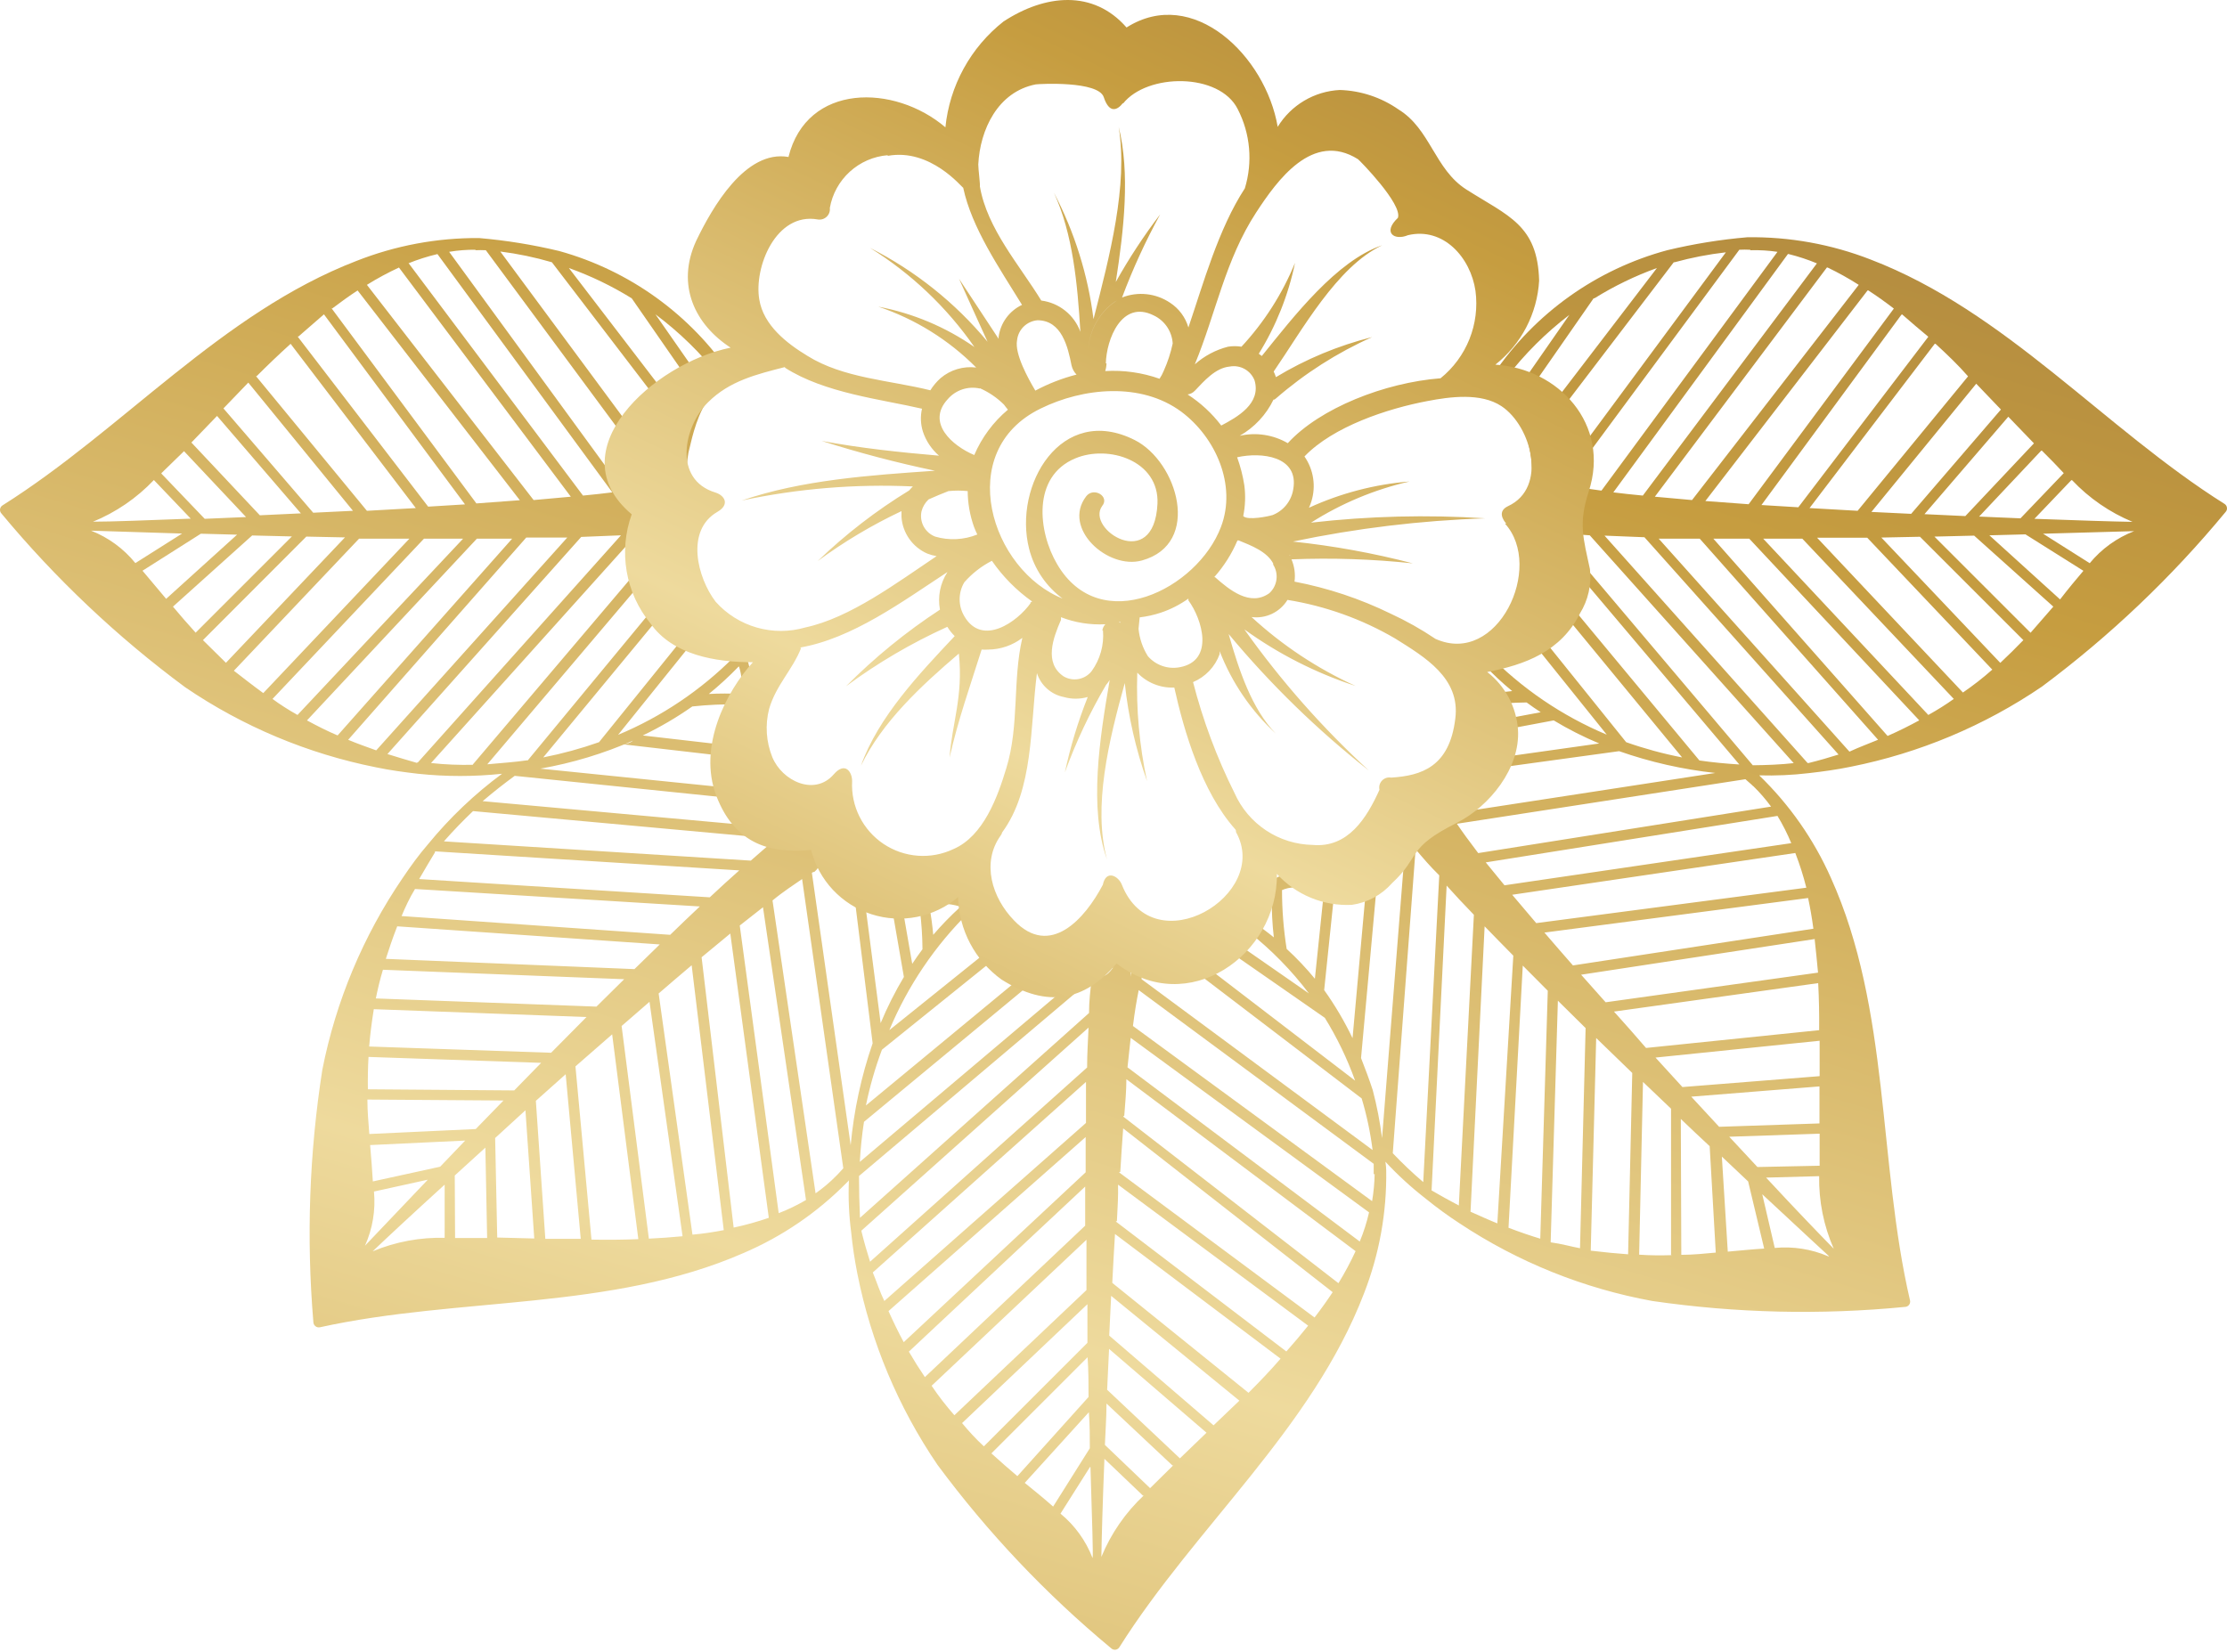
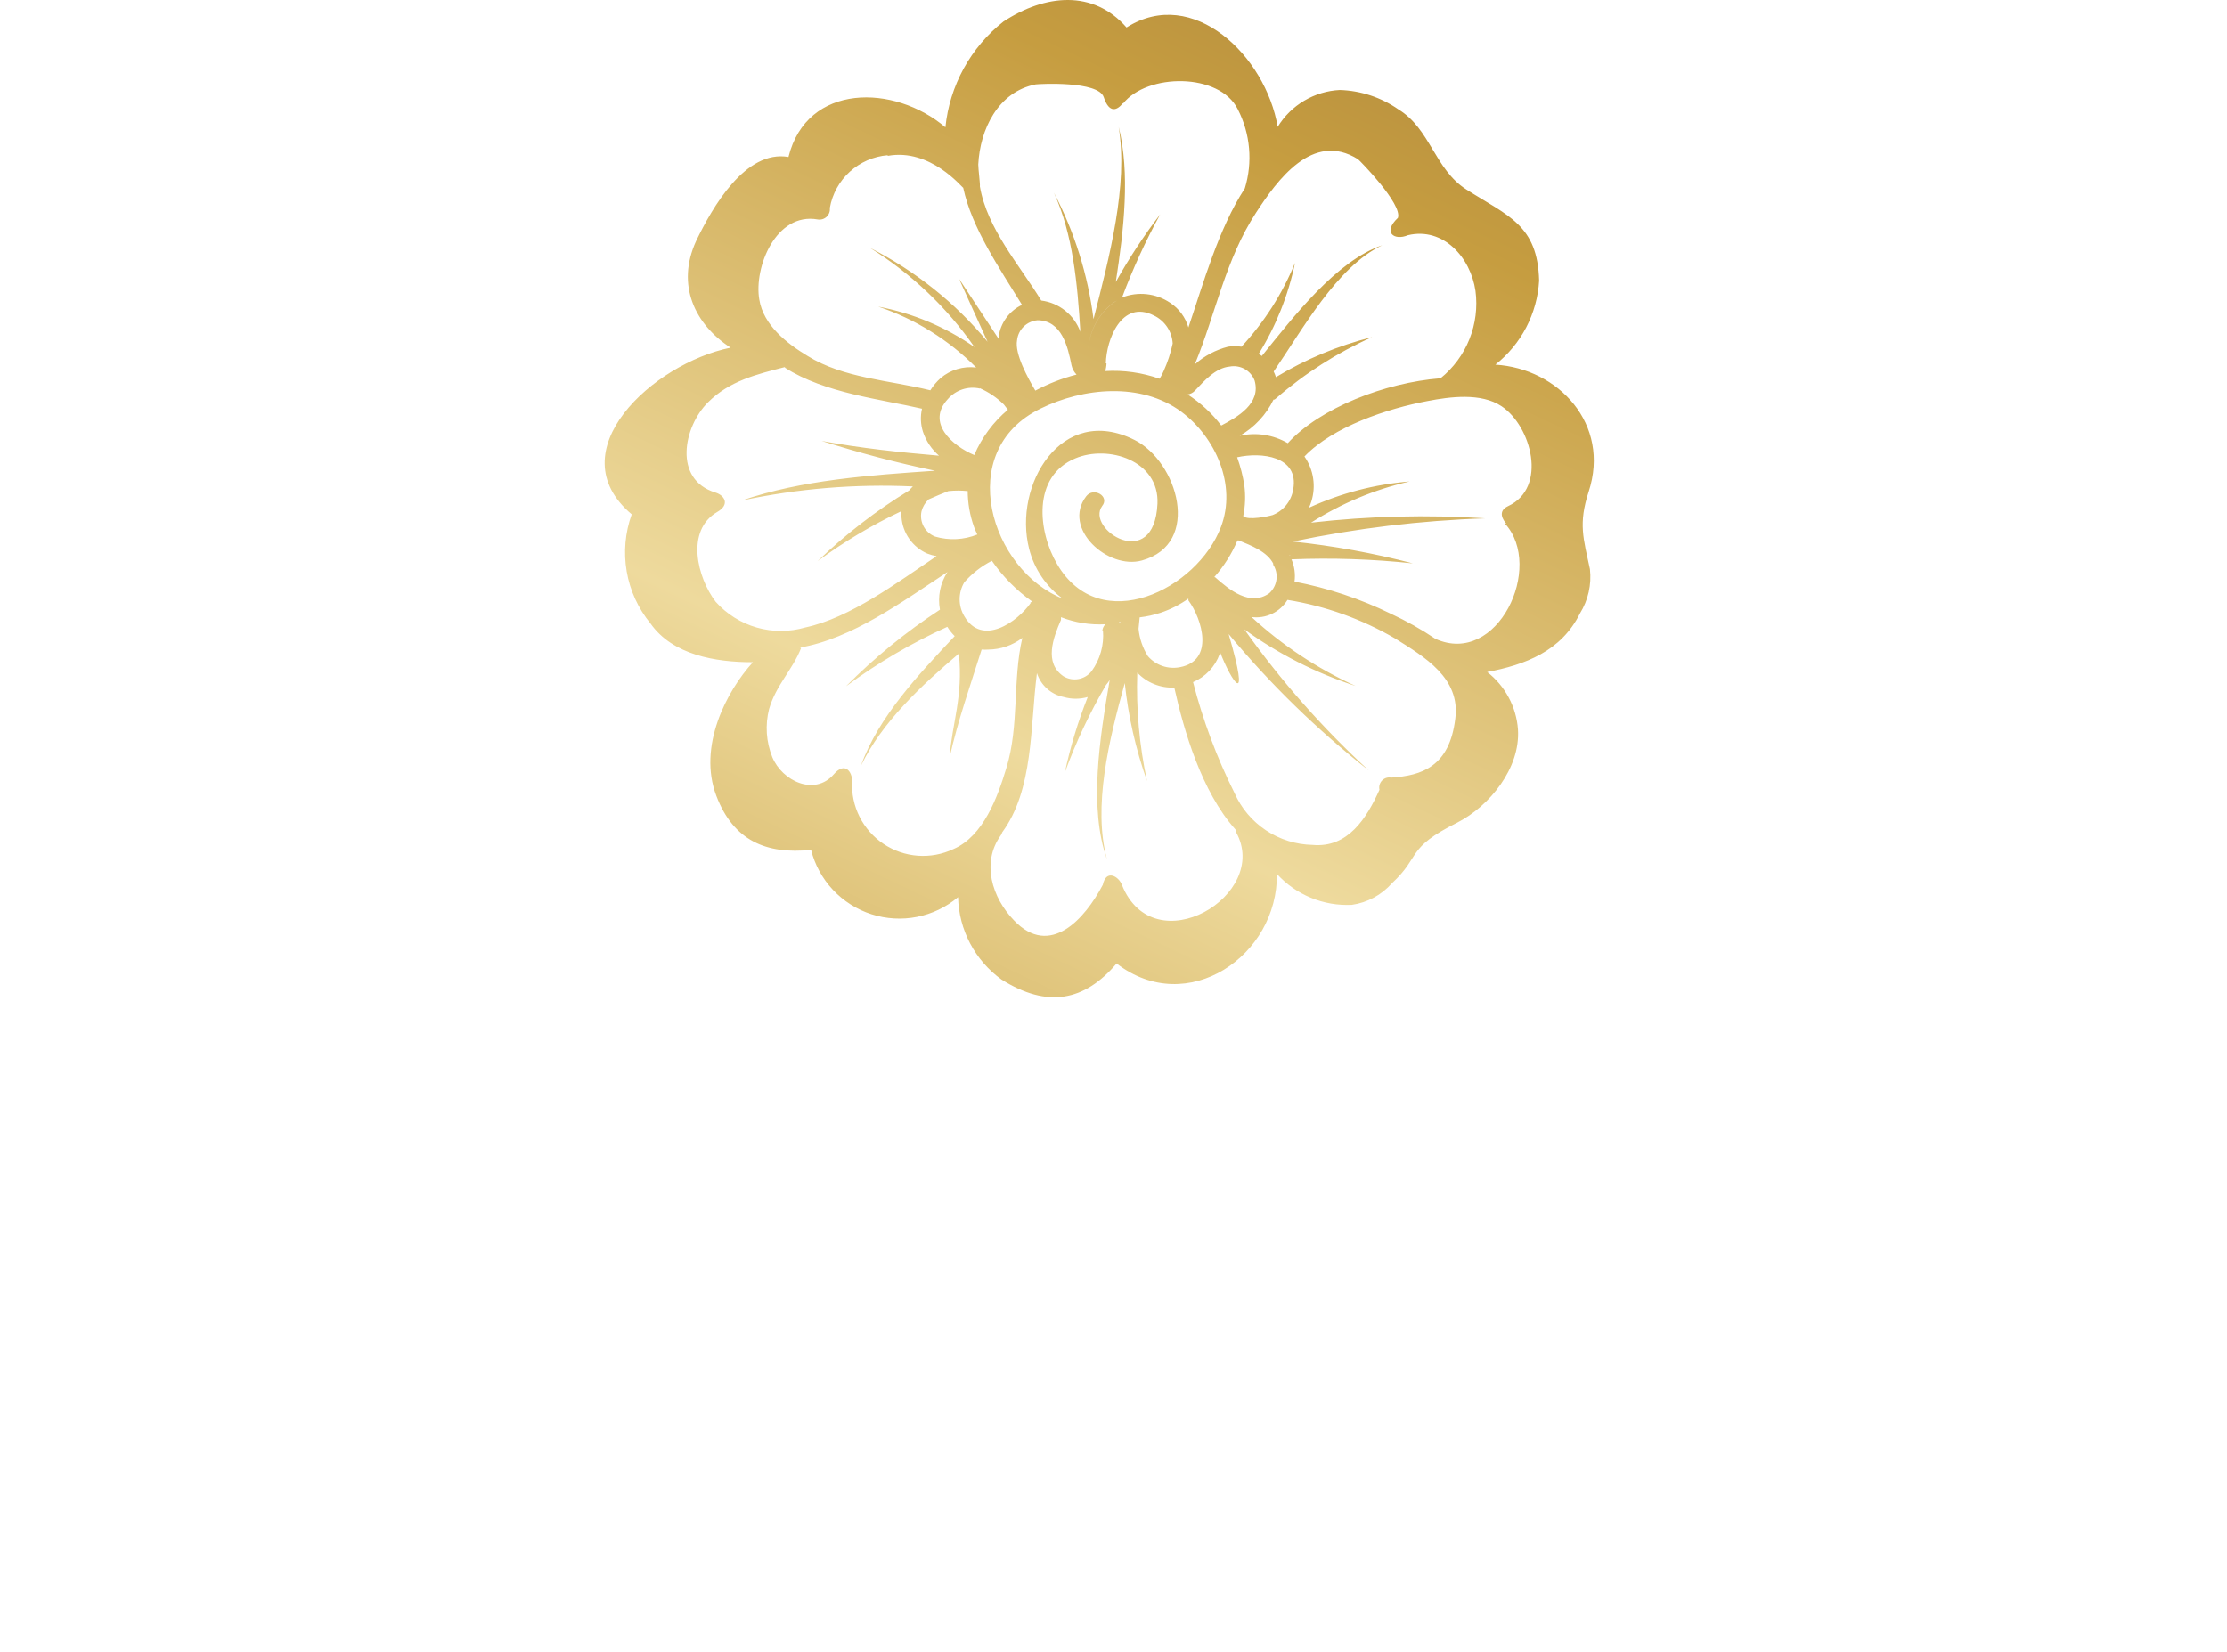
<svg xmlns="http://www.w3.org/2000/svg" width="279" height="207" viewBox="0 0 279 207" fill="none">
-   <path d="M255.818 86.039C248.592 90.956 240.452 94.371 231.881 96.08C230.134 96.441 228.387 96.682 226.619 96.883C224.554 97.128 222.473 97.222 220.394 97.164C224.184 100.824 227.231 105.181 229.371 109.996C236.821 126.503 235.254 145.601 239.291 162.971C239.312 163.067 239.311 163.167 239.288 163.263C239.266 163.359 239.222 163.449 239.161 163.526C239.099 163.602 239.021 163.665 238.933 163.708C238.844 163.751 238.747 163.773 238.648 163.774C228.107 164.803 217.481 164.553 207 163.031C198.394 161.461 190.196 158.161 182.902 153.332C181.416 152.368 179.99 151.324 178.605 150.199C176.802 148.8 175.116 147.255 173.564 145.58C173.623 145.932 173.657 146.288 173.665 146.645C173.748 151.931 172.8 157.184 170.873 162.107C164.387 179.016 149.748 191.326 140.229 206.427C140.177 206.511 140.106 206.582 140.022 206.634C139.939 206.687 139.844 206.72 139.746 206.732C139.648 206.744 139.548 206.733 139.455 206.701C139.361 206.669 139.276 206.617 139.205 206.548C131.06 199.79 123.758 192.077 117.457 183.574C112.536 176.351 109.121 168.21 107.416 159.637C107.068 157.884 106.807 156.137 106.633 154.396C106.352 152.246 106.258 150.076 106.352 147.91C106.281 148.005 106.2 148.093 106.111 148.171C102.405 151.94 97.998 154.948 93.138 157.027C76.551 164.276 57.494 162.489 40.083 166.325C39.986 166.345 39.885 166.344 39.788 166.322C39.691 166.299 39.601 166.256 39.522 166.195C39.444 166.134 39.38 166.056 39.334 165.967C39.289 165.879 39.264 165.781 39.26 165.682C38.369 155.126 38.746 144.5 40.385 134.034C42.082 125.446 45.497 117.291 50.425 110.056C51.429 108.57 52.433 107.165 53.618 105.799C56.332 102.48 59.449 99.512 62.896 96.963C59.398 97.334 55.871 97.334 52.373 96.963C50.626 96.763 48.859 96.522 47.132 96.16C38.559 94.455 30.418 91.04 23.195 86.119C14.678 79.814 6.951 72.505 0.182 64.351C0.113 64.279 0.062 64.193 0.032 64.098C0.001 64.004 -0.007 63.904 0.006 63.805C0.02 63.707 0.055 63.613 0.11 63.53C0.164 63.447 0.237 63.378 0.322 63.327C15.403 53.828 27.733 39.229 44.642 32.703C49.538 30.768 54.76 29.793 60.024 29.831C63.407 30.122 66.763 30.666 70.065 31.458C78.862 33.901 86.496 39.406 91.592 46.981C91.635 47.065 91.656 47.158 91.656 47.252C91.656 47.346 91.635 47.439 91.592 47.523C91.62 47.601 91.63 47.684 91.622 47.766C91.614 47.848 91.588 47.927 91.545 47.998C91.503 48.069 91.446 48.13 91.378 48.176C91.309 48.222 91.232 48.253 91.15 48.266C88.921 48.748 87.676 51.519 86.933 54.029C86.632 55.033 86.431 56.038 86.25 56.72C85.929 58.534 85.929 60.389 86.25 62.202C86.296 62.289 86.32 62.386 86.32 62.484C86.32 62.582 86.296 62.678 86.25 62.765C86.371 63.548 86.491 64.331 86.592 65.114L86.732 65.215L86.612 65.355C86.612 65.576 86.612 65.777 86.612 65.998C86.703 67.962 86.52 69.928 86.07 71.841C85.407 75.496 87.596 76.802 90.347 78.669C91.406 79.352 92.303 80.256 92.978 81.32C93.094 81.326 93.207 81.362 93.305 81.425C93.403 81.489 93.482 81.577 93.535 81.681C93.588 81.785 93.613 81.901 93.607 82.017C93.6 82.134 93.564 82.246 93.5 82.344C93.872 83.3 94.083 84.311 94.122 85.336C94.047 87.359 93.633 89.355 92.897 91.24C92.256 92.802 92.132 94.528 92.544 96.166C92.956 97.803 93.882 99.265 95.187 100.337C96.552 101.602 98.099 102.646 99.504 103.891H100.107V104.353C101.663 106.083 103.333 107.707 105.107 109.213C107.271 110.911 109.825 112.043 112.537 112.506C114.846 112.767 117.236 111.964 119.565 112.044C122.216 112.145 123.883 114.695 125.168 116.663C126.203 118.592 127.956 120.035 130.048 120.68C132.126 121.381 134.36 121.485 136.494 120.981L136.916 120.619C136.916 120.017 137.056 120.097 137.157 120.418L138.06 119.655L138.422 120.077C138.454 120 138.504 119.931 138.566 119.876C138.629 119.82 138.703 119.779 138.783 119.756H138.944C139.064 119.669 139.208 119.623 139.356 119.623C139.504 119.623 139.648 119.669 139.767 119.756C140.41 119.756 141.093 119.896 141.655 119.936C144.18 120.232 146.735 120.123 149.226 119.615L150.129 119.334C152.254 118.547 154.098 117.15 155.431 115.318C155.474 115.192 155.55 115.081 155.652 114.996C156.053 114.434 156.435 113.832 156.816 113.169C157.497 111.681 158.707 110.5 160.21 109.856C163.644 108.932 166.235 112.326 169.669 110.217C171.868 108.603 173.805 106.659 175.412 104.454C175.617 104.218 175.839 103.997 176.075 103.791V103.389H176.476C177.018 102.948 177.601 102.486 178.123 102.004C178.152 101.915 178.202 101.834 178.269 101.768C178.335 101.702 178.416 101.652 178.504 101.622C178.743 101.375 178.958 101.106 179.147 100.819C179.468 98.289 182.4 97.265 183.946 95.156C186.276 91.943 184.288 87.264 184.428 83.629C184.368 82.622 184.659 81.624 185.253 80.807C185.846 79.991 186.705 79.405 187.682 79.151C193.304 77.143 194.007 71.681 193.043 66.6L192.822 66.319C192.22 66.319 192.3 66.179 192.622 66.098L191.859 65.174L192.12 64.954C191.898 64.406 191.795 63.817 191.818 63.227C192.029 61.278 192.029 59.312 191.818 57.363C191.358 53.865 189.861 50.585 187.521 47.945C187.29 47.615 187.165 47.223 187.159 46.82C192.311 39.233 200.013 33.746 208.867 31.357C212.169 30.565 215.525 30.021 218.908 29.731C224.188 29.657 229.431 30.605 234.351 32.522C251.279 39.008 263.589 53.648 278.691 63.146C278.774 63.199 278.845 63.27 278.898 63.353C278.951 63.437 278.984 63.531 278.995 63.63C279.007 63.728 278.996 63.827 278.965 63.921C278.933 64.014 278.88 64.1 278.811 64.17C272.05 72.355 264.33 79.697 255.818 86.039V86.039ZM131.936 188.796L136.534 181.486C136.534 180.06 136.534 178.534 136.414 176.968L128.381 185.824C129.707 186.888 130.871 187.852 131.936 188.796ZM127.457 184.98L136.374 175.06C136.374 173.453 136.374 171.787 136.253 170.08L124.204 182.129C125.329 183.153 126.413 184.097 127.457 184.98ZM123.26 181.245L136.233 168.272C136.233 166.686 136.233 165.079 136.233 163.433L120.529 178.333C121.373 179.357 122.276 180.341 123.26 181.245ZM119.565 177.349L136.113 161.666C136.113 159.658 136.113 157.469 136.113 155.36L116.714 173.654C117.598 174.98 118.561 176.205 119.565 177.349V177.349ZM115.871 172.57L135.952 153.593C135.952 151.946 135.952 150.32 135.952 148.693L113.862 169.377C114.518 170.501 115.188 171.566 115.871 172.57V172.57ZM113.22 168.192L136.012 146.906C136.012 145.42 136.012 143.934 136.012 142.488L111.312 164.296C111.935 165.682 112.557 166.967 113.22 168.192ZM110.79 163.031L136.052 140.721C136.052 138.954 136.052 137.247 136.052 135.58L109.344 159.457C109.866 160.722 110.228 161.887 110.79 163.031ZM107.938 154.356C108.26 155.661 108.621 156.906 109.003 158.111L136.193 133.773C136.193 132.005 136.313 130.339 136.374 128.772L107.918 154.215L107.938 154.356ZM100.97 150.34L95.588 113.691L92.677 115.98L97.556 152.027C98.737 151.57 99.878 151.019 100.97 150.38V150.34ZM96.311 152.569L91.492 116.985L87.897 119.957L91.913 153.834C93.403 153.518 94.872 153.108 96.311 152.609V152.569ZM90.668 154.115L86.652 120.961C85.307 122.105 83.921 123.27 82.515 124.495L86.752 154.717C88.138 154.597 89.403 154.396 90.668 154.155V154.115ZM85.507 154.878L81.371 125.539L77.876 128.572L81.29 155.22C82.696 155.153 84.102 155.052 85.507 154.918V154.878ZM79.965 155.24L76.692 129.616C75.165 130.941 73.619 132.307 72.093 133.632L74.101 155.34C76.089 155.38 78.097 155.36 79.965 155.28V155.24ZM68.318 155.24H72.756L70.868 134.616L67.133 137.949L68.318 155.24ZM62.293 155.079L66.932 155.199L65.828 139.134L62.032 142.608L62.293 155.079ZM59.602 141.484L63.077 137.909L46.027 137.789C46.027 139.295 46.168 140.741 46.268 142.106L59.602 141.484ZM46.369 143.492C46.509 145.119 46.63 146.625 46.71 148.05L55.144 146.203L58.277 142.93L46.369 143.492ZM57.012 155.139H61.028L60.807 143.813L56.972 147.307L57.012 155.139ZM55.707 155.139V148.452C51.69 152.107 48.497 155.079 46.69 156.806C49.568 155.604 52.669 155.029 55.787 155.119L55.707 155.139ZM53.598 147.83L46.851 149.316C47.069 151.637 46.682 153.976 45.726 156.103L53.598 147.83ZM46.088 136.504L64.422 136.644L67.796 133.19L46.168 132.447C46.088 133.773 46.068 135.218 46.088 136.524V136.504ZM46.248 131.142L69.041 131.925L73.479 127.447L46.831 126.463C46.57 128.09 46.369 129.656 46.248 131.162V131.142ZM47.072 125.118L74.724 126.142L78.198 122.708L47.975 121.523C47.594 122.768 47.313 123.993 47.072 125.178V125.118ZM48.317 120.157L79.483 121.443L82.656 118.35L49.763 116.081C49.2 117.527 48.738 118.892 48.317 120.218V120.157ZM50.325 114.796L83.961 117.145C85.226 115.92 86.471 114.715 87.676 113.591L51.992 111.402C51.289 112.567 50.767 113.691 50.285 114.856L50.325 114.796ZM54.522 106.763C53.819 107.908 53.176 109.032 52.514 110.157L88.921 112.446C90.207 111.241 91.431 110.117 92.616 109.072L54.462 106.683L54.522 106.763ZM55.666 105.438L94.062 107.847C95.227 106.843 96.311 105.839 97.295 105.116L59.261 101.642C58.016 102.827 56.791 104.092 55.626 105.418L55.666 105.438ZM66.109 95.297L84.523 73.006L84.805 73.227C84.862 72.437 84.976 71.652 85.146 70.878C85.368 69.605 85.462 68.313 85.427 67.022L61.048 95.778C62.735 95.618 64.402 95.517 66.049 95.276L66.109 95.297ZM78.519 93.188C78.812 93.123 79.087 92.992 79.322 92.806C75.602 94.44 71.698 95.62 67.695 96.321L92.154 98.811C91.465 97.589 91.138 96.196 91.21 94.795L78.178 93.288L78.519 93.188ZM85.327 65.074C85.327 64.753 85.327 64.431 85.327 64.11C84.323 64.913 84.443 65.415 84.865 65.737L85.327 65.074ZM59.221 95.819L83.921 66.701C82.656 66.821 81.23 66.922 79.704 67.022L54 95.618C55.807 95.819 57.554 95.879 59.281 95.839L59.221 95.819ZM52.233 95.538H52.353L77.796 67.082L72.816 67.283L48.538 94.493C49.742 94.875 50.987 95.236 52.293 95.618L52.233 95.538ZM47.132 94.031L71.069 67.363H65.928L43.618 92.706C44.762 93.188 45.967 93.61 47.192 94.052L47.132 94.031ZM42.292 92.164L64.161 67.504H59.743L38.457 90.276C39.682 90.939 40.967 91.602 42.352 92.184L42.292 92.164ZM37.272 89.594L58.016 67.504H53.116L34.139 87.585C35.103 88.295 36.147 88.964 37.272 89.594ZM32.995 86.842L51.289 67.504H44.983L29.3 84.051C30.444 84.935 31.669 85.899 32.995 86.862V86.842ZM28.316 83.047L43.216 67.343L38.376 67.243L25.424 80.216C26.321 81.112 27.285 82.063 28.316 83.067V83.047ZM24.52 79.272L36.569 67.223L31.589 67.102L21.669 76.019C22.552 77.083 23.496 78.167 24.52 79.292V79.272ZM20.825 75.034L29.701 67.002L25.163 66.881L17.853 71.52C18.79 72.618 19.781 73.796 20.825 75.055V75.034ZM16.97 70.556L22.813 66.861L11.407 66.5C13.583 67.355 15.499 68.759 16.97 70.576V70.556ZM11.608 65.375C14.098 65.375 18.476 65.195 23.898 64.994L19.279 60.154C17.122 62.425 14.508 64.212 11.608 65.395V65.375ZM20.223 59.351L25.645 65.014L30.826 64.793L23.054 56.539C22.09 57.463 21.146 58.407 20.223 59.291V59.351ZM23.978 55.455L32.553 64.572L37.694 64.331L27.191 52.122L23.978 55.455ZM27.994 51.178L39.24 64.251L44.22 64.01L31.107 47.945L27.994 51.178ZM32.011 47.061L45.967 64.01L52.092 63.668L36.408 43.085C34.942 44.41 33.517 45.776 32.131 47.161L32.011 47.061ZM37.232 42.101L53.638 63.488L58.257 63.206L40.585 39.39C39.501 40.354 38.416 41.258 37.352 42.201L37.232 42.101ZM41.489 38.567L59.683 63.086L65.125 62.684L44.802 36.398C43.718 37.101 42.674 37.864 41.609 38.667L41.489 38.567ZM45.967 35.695L66.852 62.664L71.511 62.243L49.983 33.526C48.601 34.166 47.26 34.89 45.967 35.695V35.695ZM51.208 33.004L73.037 62.102C74.342 61.982 75.567 61.841 76.712 61.7L54.803 31.839C53.556 32.133 52.335 32.522 51.148 33.004H51.208ZM59.602 31.297C58.486 31.284 57.37 31.371 56.269 31.558L78.097 61.48C79.905 61.239 81.431 60.998 82.596 60.736L60.867 31.357C60.426 31.335 59.984 31.335 59.542 31.357L59.602 31.297ZM69.141 32.864C67.025 32.244 64.863 31.794 62.675 31.518L84.062 60.435H84.262H84.845V60.234C84.726 58.206 84.936 56.172 85.467 54.21L69.141 32.864ZM90.146 47.242C87.828 44.281 85.126 41.641 82.114 39.39L88.339 48.326C88.859 47.843 89.475 47.474 90.146 47.242V47.242ZM87.496 49.431L79.142 37.382C76.658 35.845 74.019 34.573 71.27 33.586L85.869 52.644C86.261 51.503 86.809 50.422 87.496 49.431V49.431ZM85.106 75.898C84.968 75.493 84.867 75.076 84.805 74.653L68.057 94.915C70.429 94.449 72.765 93.811 75.045 93.007L87.094 78.087C86.223 77.569 85.529 76.799 85.106 75.878V75.898ZM89.122 79.493C88.66 79.171 88.138 78.87 87.616 78.529L88.058 78.89L77.435 92.084C82.877 89.811 87.818 86.488 91.974 82.304C91.238 81.201 90.281 80.264 89.162 79.553L89.122 79.493ZM92.556 83.509C91.374 84.734 90.12 85.887 88.801 86.963C90.139 86.892 91.479 86.892 92.817 86.963C93.024 85.831 92.948 84.665 92.596 83.569L92.556 83.509ZM92.556 88.268C90.611 88.233 88.666 88.321 86.732 88.529C84.767 89.909 82.692 91.125 80.527 92.164L91.331 93.409C91.636 91.692 92.046 89.996 92.556 88.328V88.268ZM93.741 100.699L93.219 100.176L64.482 97.224C63.137 98.208 61.831 99.233 60.466 100.397L97.436 103.751C96.271 102.787 94.906 101.843 93.741 100.759V100.699ZM99.645 105.759C99.474 105.568 99.293 105.387 99.103 105.217H98.5C98.5 105.719 98.661 106.141 99.846 106.06L99.645 105.759ZM96.773 112.787L102.175 149.537C103.099 148.897 103.959 148.17 104.745 147.368C104.745 147.368 105.087 147.046 105.649 146.404L100.488 110.157C99.484 110.86 98.179 111.683 96.773 112.848V112.787ZM105.288 110.94C104.271 110.309 103.323 109.576 102.456 108.751C102.417 108.84 102.363 108.922 102.295 108.992L102.014 109.273H101.894L101.713 109.374L106.573 143.512C106.974 139.16 107.898 134.872 109.324 130.74L106.995 111.984H107.115L105.288 110.94ZM115.328 113.571C114.145 113.802 112.938 113.89 111.734 113.832C110.541 113.663 109.386 113.29 108.32 112.727L110.328 128.21C111.157 126.214 112.13 124.281 113.24 122.427L111.814 114.193L113.099 113.972L114.284 120.78C114.686 120.157 115.128 119.555 115.569 118.953C115.558 117.321 115.451 115.692 115.248 114.073C115.255 113.934 115.304 113.801 115.389 113.691L115.328 113.571ZM120.168 113.571C118.909 113.201 117.578 113.146 116.292 113.41C116.373 113.501 116.429 113.612 116.453 113.731C116.674 114.896 116.814 116.021 116.915 117.145C117.961 115.926 119.081 114.773 120.268 113.691L120.168 113.571ZM121.453 114.253C117.151 118.482 113.738 123.528 111.412 129.094L124.626 118.471L125.449 119.495L110.489 131.544C109.639 133.817 108.967 136.154 108.481 138.532L128.743 121.784C125.208 120.579 124.385 116.342 121.513 114.334L121.453 114.253ZM130.329 122.286L108.24 140.58C107.979 142.247 107.818 143.914 107.717 145.601L134.707 122.788C133.224 122.839 131.742 122.67 130.309 122.286H130.329ZM107.617 147.368C107.617 149.095 107.657 150.842 107.738 152.609L136.434 126.945C136.434 125.419 136.615 123.993 136.755 122.728L107.617 147.368ZM136.554 183.836L132.859 189.679C134.654 191.157 136.038 193.073 136.876 195.242C136.976 195.041 136.815 190.563 136.615 183.836H136.554ZM261.059 71.56L253.749 66.962L249.231 67.082L258.087 75.115C259.111 73.79 260.075 72.625 261.019 71.52L261.059 71.56ZM257.264 76.039L247.323 67.122L242.343 67.243L254.392 79.292C255.376 78.167 256.32 77.083 257.224 76.039H257.264ZM253.508 80.236L240.536 67.263L235.696 67.363L250.597 83.067C251.601 82.123 252.565 81.179 253.468 80.236H253.508ZM249.613 83.93L233.929 67.383H227.644L245.918 86.782C247.203 85.898 248.448 84.935 249.573 83.93H249.613ZM244.773 87.585L225.796 67.504H220.896L241.58 89.594C242.718 88.964 243.782 88.295 244.773 87.585ZM240.415 90.236L219.149 67.504H214.651L236.479 92.224C237.905 91.602 239.21 90.939 240.435 90.276L240.415 90.236ZM235.254 92.666L212.944 67.504H207.803L231.7 94.192C232.945 93.61 234.13 93.188 235.275 92.706L235.254 92.666ZM226.579 95.618C227.885 95.297 229.13 94.935 230.335 94.554L206.016 67.323L201.016 67.122L226.459 95.618H226.579ZM224.832 95.758L199.168 67.082C197.642 66.982 196.216 66.881 194.951 66.761L219.591 95.899C221.338 95.879 223.085 95.819 224.832 95.618V95.758ZM194.831 73.528L212.904 95.297C214.551 95.538 216.217 95.698 217.904 95.799L195.092 68.809C195.309 70.384 195.221 71.987 194.831 73.528ZM219.651 98.53C219.651 98.53 219.31 98.188 218.667 97.646L182.521 103.229C183.183 104.213 184.087 105.458 185.192 106.904L221.88 101.08C221.21 100.163 220.465 99.303 219.651 98.51V98.53ZM222.684 102.245L186.135 108.068L188.485 110.94L224.411 105.659C223.924 104.478 223.346 103.336 222.684 102.245V102.245ZM224.973 106.884L189.449 112.125L192.461 115.679L226.298 111.241C225.927 109.761 225.465 108.306 224.913 106.884H224.973ZM226.579 112.526L193.485 116.864C194.63 118.209 195.835 119.575 197.06 120.981L227.182 116.382C227.008 115.057 226.787 113.772 226.519 112.526H226.579ZM227.403 117.667L198.084 122.145L201.156 125.599L227.764 121.884C227.624 120.479 227.503 119.053 227.342 117.707L227.403 117.667ZM227.844 123.19L202.2 126.764C203.566 128.29 204.932 129.817 206.217 131.323L227.905 129.094C227.925 127.126 227.885 125.158 227.784 123.19H227.844ZM207.402 132.528L210.775 136.223L227.965 134.857C227.965 133.391 227.965 131.905 227.965 130.419L207.402 132.528ZM227.965 147.388L221.258 147.569C224.973 151.585 227.985 154.697 229.732 156.485C228.475 153.619 227.852 150.516 227.905 147.388H227.965ZM227.965 146.082C227.965 144.817 227.965 143.472 227.965 142.066L216.639 142.448L220.173 146.243L227.965 146.082ZM229.15 157.428C229.009 157.288 225.696 154.256 220.776 149.657L222.342 156.384C224.623 156.165 226.923 156.524 229.029 157.428H229.15ZM216.458 156.846C218.085 156.706 219.591 156.545 221.017 156.465L219.009 148.05L215.715 144.938L216.458 156.846ZM227.945 140.781C227.945 139.268 227.945 137.722 227.945 136.142L211.88 137.427L215.374 141.203L227.945 140.781ZM210.635 157.248C212.141 157.248 213.587 157.087 214.952 156.967L214.189 143.633C213.004 142.548 211.799 141.383 210.574 140.219L210.635 157.248ZM209.349 157.248V138.934L205.835 135.58L205.353 157.228C206.759 157.328 208.124 157.328 209.43 157.288L209.349 157.248ZM203.968 157.248L204.49 134.455L199.971 130.078L199.289 156.726C200.976 156.926 202.602 157.087 204.048 157.188L203.968 157.248ZM197.943 156.505L198.646 128.833L195.172 125.399L194.268 155.681C195.634 155.862 196.859 156.224 198.064 156.445L197.943 156.505ZM192.963 155.32L193.907 124.154L190.774 121.001L188.987 153.854C190.393 154.396 191.758 154.858 193.083 155.26L192.963 155.32ZM187.581 153.412L189.589 119.756C188.344 118.511 187.159 117.266 185.995 116.081L184.228 151.846C185.412 152.368 186.537 152.89 187.702 153.352L187.581 153.412ZM172.098 147.167C172.098 147.167 172.098 146.685 172.098 145.842L142.659 124.073C142.418 125.258 142.157 126.764 141.936 128.572L171.898 150.52C172.088 149.392 172.196 148.251 172.219 147.107L172.098 147.167ZM155.27 175.522L139.205 162.389L138.964 167.369L152.037 178.614L155.27 175.522ZM151.154 179.538L138.944 169.036C138.864 170.789 138.783 172.496 138.703 174.156L147.82 182.751L151.154 179.538ZM146.896 183.655L138.623 175.883C138.623 177.671 138.482 179.418 138.422 181.064L144.085 186.486C145.089 185.502 146.033 184.558 147.017 183.595L146.896 183.655ZM143.201 187.43L138.362 182.811C138.141 188.233 138.02 192.611 137.98 195.101C139.186 192.171 141.007 189.534 143.322 187.37L143.201 187.43ZM139.185 121.382C138.741 121.679 138.27 121.935 137.779 122.145C138.101 122.447 138.583 122.386 139.346 121.402L139.466 121.262C139.422 121.287 139.374 121.307 139.326 121.322L139.185 121.382ZM139.687 154.637C139.567 156.645 139.446 158.653 139.346 160.762L156.415 174.538C157.8 173.152 159.166 171.726 160.431 170.261L139.687 154.637ZM139.787 153.071L161.154 169.357C162.098 168.293 163.002 167.228 163.885 166.124L140.069 148.452C140.109 149.838 140.008 151.444 139.928 153.011L139.787 153.071ZM140.189 146.906L164.688 165.1C165.492 164.055 166.255 162.991 166.958 161.927L140.711 141.403C140.591 143.171 140.45 144.978 140.35 146.846L140.189 146.906ZM140.711 139.917L167.681 160.802C168.475 159.507 169.193 158.166 169.829 156.786L141.113 135.239C141.113 136.684 140.972 138.231 140.852 139.797L140.711 139.917ZM170.351 155.581C170.842 154.398 171.232 153.175 171.516 151.926L141.655 130.058C141.535 131.202 141.394 132.427 141.253 133.752L170.351 155.581ZM148.925 121.121C147.683 121.378 146.417 121.499 145.149 121.483C144.185 121.483 142.78 121.242 141.454 121.141C141.595 121.55 141.683 121.975 141.715 122.407V121.985C141.742 121.831 141.823 121.692 141.942 121.592C142.061 121.492 142.212 121.437 142.368 121.437C142.524 121.437 142.675 121.492 142.794 121.592C142.913 121.692 142.994 121.831 143.021 121.985V122.386C143.029 122.426 143.029 122.467 143.021 122.507V122.708L171.958 144.114C171.684 141.925 171.227 139.762 170.592 137.648L148.925 121.121ZM153.844 119.113C153.118 119.557 152.36 119.947 151.575 120.278L150.511 120.659L169.769 135.419C168.783 132.67 167.511 130.031 165.974 127.547L153.844 119.113ZM159.186 112.506C158.396 113.468 157.722 114.519 157.178 115.639C158.001 116.242 158.825 116.844 159.588 117.466C159.397 115.814 159.31 114.15 159.327 112.486L159.186 112.506ZM156.415 116.764C156.017 117.321 155.551 117.827 155.029 118.27L163.986 124.495C161.804 121.603 159.26 119.005 156.415 116.764V116.764ZM163.745 111.542C163.251 111.323 162.718 111.21 162.178 111.21C161.639 111.21 161.105 111.323 160.612 111.542C160.612 114.011 160.807 116.475 161.194 118.912C162.459 120.072 163.64 121.32 164.729 122.647L165.813 112.205H166.335C165.467 112.091 164.617 111.868 163.805 111.542H163.745ZM166.536 112.265H167.118L165.893 124.073C167.25 125.975 168.44 127.99 169.448 130.098L171.175 110.92C169.878 111.94 168.238 112.421 166.596 112.265H166.536ZM173.042 109.313C172.627 109.73 172.192 110.126 171.737 110.498H172.52L170.512 132.588C171.034 133.913 171.536 135.259 171.978 136.604C172.5 138.584 172.889 140.597 173.143 142.628L176.054 105.9C175.131 107.125 174.167 108.249 173.103 109.313H173.042ZM178.263 103.751L177.5 104.494V105.257C178.022 105.337 178.504 105.056 178.324 103.65L178.263 103.751ZM177.34 106.482L174.488 144.516C175.696 145.787 176.969 146.994 178.304 148.131L180.312 109.695C179.147 108.55 178.223 107.466 177.4 106.482H177.34ZM179.348 149.175C180.513 149.858 181.657 150.48 182.762 151.063L184.649 114.635C183.424 113.37 182.28 112.145 181.235 110.98L179.348 149.175ZM184.71 96.622L184.167 97.285C183.304 98.289 181.577 99.172 180.874 100.397C180.894 100.476 180.894 100.559 180.874 100.638C180.817 100.857 180.729 101.067 180.613 101.261C180.718 101.222 180.832 101.217 180.94 101.246C181.047 101.275 181.144 101.336 181.215 101.421L181.497 101.703C181.497 101.703 181.497 101.703 181.497 101.803C181.522 101.867 181.556 101.928 181.597 101.984L214.892 96.863C210.785 96.415 206.742 95.498 202.843 94.132L184.71 96.622ZM200.353 93.168C198.384 92.345 196.477 91.379 194.65 90.276L186.537 91.802C186.551 92.476 186.49 93.15 186.356 93.811C186.227 94.297 186.045 94.769 185.814 95.216L200.353 93.168ZM193.023 89.252C192.421 88.871 191.838 88.449 191.256 88.027C189.537 88.043 187.82 88.163 186.115 88.389C186.115 89.091 186.316 89.794 186.396 90.497L193.023 89.252ZM185.854 87.124C187.059 86.882 188.264 86.722 189.449 86.601C188.185 85.564 186.991 84.443 185.874 83.248C185.67 84.534 185.697 85.847 185.955 87.124H185.854ZM191.136 79.412L190.995 79.513C189.449 80.316 187.32 80.356 186.376 81.902C190.617 86.257 195.691 89.713 201.297 92.064L191.136 79.412ZM192.1 78.549L203.727 93.007C206.013 93.814 208.355 94.452 210.735 94.915L194.208 74.834C194.208 74.834 194.208 74.834 194.208 74.954C193.652 76.212 192.98 77.416 192.2 78.549H192.1ZM188.625 47.322C189.107 47.885 189.549 48.447 189.971 49.009L196.618 39.45C193.654 41.718 191.001 44.365 188.726 47.322H188.625ZM199.65 37.382L190.895 49.973L190.393 49.611C191.237 50.783 191.913 52.068 192.401 53.427L207.582 33.586C204.846 34.574 202.221 35.846 199.751 37.382H199.65ZM209.691 32.864L192.843 54.953H192.702C192.997 56.191 193.225 57.445 193.385 58.708C193.463 59.811 193.463 60.919 193.385 62.022C193.753 61.925 194.129 61.864 194.509 61.841H194.088C193.934 61.814 193.795 61.734 193.695 61.614C193.595 61.495 193.54 61.344 193.54 61.188C193.54 61.033 193.595 60.882 193.695 60.762C193.795 60.643 193.934 60.563 194.088 60.536H194.63H194.831L216.217 31.619C214.046 31.867 211.898 32.284 209.791 32.864H209.691ZM219.229 31.297C218.788 31.275 218.346 31.275 217.904 31.297L196.136 60.736C197.321 60.998 198.827 61.239 200.634 61.48L222.684 31.558C221.574 31.392 220.452 31.325 219.33 31.357L219.229 31.297ZM223.989 31.839L202.12 61.7C203.265 61.841 204.49 61.982 205.815 62.102L227.624 33.004C226.476 32.527 225.295 32.138 224.089 31.839H223.989ZM228.869 33.526L207.321 62.243L211.98 62.664L232.865 35.695C231.611 34.895 230.31 34.17 228.969 33.526H228.869ZM233.969 36.398L213.647 62.785L219.069 63.187L237.263 38.667C236.218 37.864 235.154 37.101 234.07 36.398H233.969ZM238.186 39.47L220.675 63.287L225.294 63.568L241.58 42.201C240.456 41.258 239.371 40.354 238.287 39.39L238.186 39.47ZM242.383 43.085L226.7 63.668L232.724 64.01L246.56 47.161C245.355 45.776 243.93 44.41 242.484 43.085H242.383ZM247.584 48.085L234.451 64.15L239.431 64.391L250.677 51.318L247.584 48.085ZM251.601 52.222L241.098 64.431L246.219 64.672L254.814 55.556L251.601 52.222ZM255.717 56.479L247.946 64.733L253.127 64.954L258.549 59.291C257.726 58.407 256.822 57.463 255.818 56.479H255.717ZM259.493 60.174L254.874 65.014C260.296 65.215 264.674 65.355 267.164 65.395C264.302 64.206 261.722 62.426 259.593 60.174H259.493ZM255.958 66.881L261.802 70.576C263.28 68.781 265.196 67.398 267.365 66.56L255.958 66.881Z" fill="url(#paint0_linear)" />
-   <path d="M160.07 15.895C160.893 14.548 162.034 13.423 163.392 12.618C164.75 11.813 166.284 11.352 167.861 11.276C170.488 11.361 173.034 12.204 175.191 13.706C179.207 16.156 179.729 21.216 183.706 23.747C188.947 27.08 192.642 28.185 192.823 35.173C192.704 37.215 192.154 39.208 191.209 41.022C190.264 42.835 188.945 44.428 187.34 45.696C195.232 46.178 201.799 53.146 199.028 61.62C197.722 65.636 198.365 67.444 199.188 71.32C199.407 73.254 198.969 75.207 197.943 76.862C195.574 81.641 191.035 83.308 186.316 84.212C187.426 85.074 188.343 86.159 189.007 87.397C189.671 88.635 190.068 89.999 190.172 91.401C190.493 96.281 186.577 101.04 182.561 103.088C176.095 106.321 178.083 107.245 174.388 110.679C173.09 112.151 171.31 113.112 169.367 113.39C167.612 113.478 165.859 113.176 164.234 112.505C162.609 111.835 161.153 110.814 159.969 109.514C160.11 119.736 148.784 127.588 139.888 120.74C135.872 125.439 131.253 126.383 125.469 122.748C123.828 121.563 122.483 120.015 121.539 118.225C120.595 116.434 120.078 114.45 120.027 112.426C118.549 113.674 116.778 114.525 114.88 114.899C112.982 115.274 111.02 115.159 109.179 114.567C107.337 113.974 105.677 112.923 104.353 111.513C103.029 110.102 102.087 108.378 101.613 106.502C95.99 107.085 91.893 105.357 89.745 99.735C87.395 93.55 91.01 86.621 94.323 82.987C89.624 82.987 84.282 82.083 81.491 78.127C79.95 76.246 78.923 73.996 78.511 71.6C78.1 69.203 78.317 66.74 79.142 64.452C69.764 56.56 81.812 45.535 91.532 43.567C87.074 40.675 84.664 35.735 87.214 30.193C89.222 26.016 93.379 18.726 98.781 19.67C101.091 10.372 112.055 10.513 118.441 15.955C118.702 13.371 119.48 10.866 120.729 8.589C121.977 6.312 123.672 4.31 125.71 2.701C130.952 -0.733 136.976 -1.315 141.133 3.444C149.467 -1.837 158.564 7.019 160.07 15.895ZM184.85 36.458C184.248 32.281 180.834 28.426 176.396 29.47C174.689 30.193 173.163 29.149 175.131 27.301C175.733 25.594 170.351 20.112 170.131 19.951C164.447 16.377 159.989 22.622 157.379 26.618C153.503 32.542 152.318 39.29 149.688 45.656C150.879 44.6 152.303 43.843 153.845 43.447C154.403 43.356 154.973 43.356 155.531 43.447C158.381 40.378 160.653 36.82 162.239 32.944C161.406 36.976 159.87 40.831 157.7 44.33L158.082 44.611C162.098 39.631 167.44 32.683 173.163 30.735C167.48 33.406 163.122 41.398 159.568 46.559C159.679 46.786 159.773 47.021 159.849 47.262C163.593 44.998 167.654 43.306 171.898 42.242C167.524 44.197 163.464 46.788 159.849 49.933V49.933L159.668 50.073H159.548C158.628 51.981 157.15 53.563 155.31 54.612C157.363 54.148 159.515 54.478 161.335 55.535C165.351 51.138 173.484 47.945 180.472 47.403C182.078 46.106 183.324 44.419 184.091 42.502C184.858 40.586 185.119 38.505 184.85 36.458V36.458ZM129.707 48.949C131.341 48.076 133.073 47.402 134.868 46.941C134.559 46.623 134.344 46.227 134.245 45.796C133.783 43.467 133.02 40.153 129.988 40.133C129.334 40.186 128.719 40.466 128.249 40.924C127.78 41.382 127.486 41.991 127.417 42.643C127.096 44.35 128.803 47.423 129.707 48.949V48.949ZM124.927 46.941H125.108H124.927ZM126.032 47.543L126.253 47.684L126.032 47.543ZM133.241 75.095C131.095 73.559 129.564 71.309 128.923 68.749C126.915 60.837 132.94 50.515 142.137 55.134C147.519 57.825 150.611 68.147 143.061 70.235C138.804 71.42 133.02 66.219 136.072 62.203C136.996 60.977 139.065 62.203 138.081 63.407C135.952 66.299 144.587 71.862 145.009 63.126C145.25 57.704 138.844 55.696 134.707 57.443C129.265 59.712 130.048 66.641 132.438 70.697C137.84 79.934 150.009 73.83 152.961 66.038C154.969 60.777 152.278 54.792 148.001 51.599C142.94 47.844 135.671 48.587 130.369 51.198C119.425 56.52 124.124 71.52 133.241 75.055V75.095ZM122.758 48.688C122.032 48.525 121.274 48.562 120.567 48.795C119.86 49.029 119.229 49.45 118.742 50.013C115.991 52.985 119.325 55.877 122.056 57.022C122.997 54.823 124.441 52.876 126.273 51.339C126.092 51.138 125.951 50.917 125.771 50.696C124.9 49.835 123.879 49.141 122.758 48.648V48.688ZM121.232 61.54C120.431 61.459 119.624 61.459 118.823 61.54C117.979 61.861 117.156 62.223 116.332 62.584C115.904 62.987 115.598 63.502 115.449 64.07C115.309 64.716 115.403 65.39 115.716 65.972C116.029 66.553 116.54 67.004 117.156 67.243C118.895 67.754 120.757 67.662 122.437 66.982C122.297 66.681 122.156 66.379 122.036 66.058C121.508 64.589 121.236 63.041 121.232 61.48V61.54ZM142.639 78.81C142.758 80.023 143.157 81.191 143.804 82.224C144.292 82.788 144.921 83.213 145.626 83.456C146.331 83.7 147.088 83.752 147.82 83.609C152.178 82.786 150.611 77.585 148.884 75.235C148.884 75.235 148.884 75.075 148.884 75.014C147.82 75.772 146.649 76.368 145.41 76.782C144.555 77.064 143.674 77.259 142.78 77.364C142.739 77.705 142.699 78.187 142.639 78.77V78.81ZM140.35 77.926C140.29 77.941 140.228 77.941 140.169 77.926L140.33 78.047C140.344 77.995 140.351 77.94 140.35 77.886V77.926ZM138.101 79.031C138.136 78.728 138.27 78.446 138.482 78.228C136.586 78.329 134.691 78.028 132.92 77.344C132.931 77.457 132.931 77.572 132.92 77.685C131.956 79.894 130.751 83.067 133.241 84.754C133.805 85.091 134.473 85.212 135.119 85.093C135.765 84.975 136.347 84.626 136.755 84.111C137.83 82.631 138.337 80.813 138.181 78.991L138.101 79.031ZM129.064 75.577C129.064 75.476 129.225 75.456 129.305 75.376C127.34 73.983 125.634 72.257 124.265 70.275C122.954 70.947 121.782 71.86 120.811 72.966C120.427 73.61 120.224 74.345 120.224 75.095C120.224 75.844 120.427 76.58 120.811 77.223C123.04 81.059 127.458 77.946 129.144 75.537L129.064 75.577ZM152.057 75.858C151.917 75.597 151.776 75.336 151.615 75.075C151.856 75.296 151.997 75.537 152.138 75.818L152.057 75.858ZM161.536 69.653C161.385 69.407 161.217 69.172 161.034 68.95C161.217 69.172 161.385 69.407 161.536 69.653C161.564 69.644 161.588 69.624 161.603 69.598C161.618 69.572 161.622 69.541 161.616 69.512L161.536 69.653ZM159.086 67.123L159.829 66.922L159.086 67.123ZM159.307 64.592C160.01 64.339 160.633 63.902 161.11 63.326C161.586 62.751 161.9 62.057 162.018 61.319C162.761 57.142 158.001 56.62 154.989 57.303C155.405 58.448 155.708 59.632 155.893 60.837C156.058 62.114 156.011 63.411 155.752 64.672C156.294 65.255 158.985 64.693 159.387 64.552L159.307 64.592ZM152.921 53.367C155.069 52.242 158.001 50.575 157.178 47.684C156.944 47.071 156.502 46.56 155.929 46.24C155.357 45.921 154.69 45.813 154.045 45.937C152.278 46.097 150.832 47.764 149.708 48.949C149.465 49.212 149.138 49.382 148.784 49.431C150.405 50.474 151.833 51.793 153.001 53.327L152.921 53.367ZM136.334 43.848C136.399 42.658 136.733 41.498 137.311 40.454C137.888 39.411 138.693 38.512 139.667 37.824L139.968 37.663L139.647 37.824C138.676 38.513 137.874 39.413 137.3 40.456C136.726 41.499 136.396 42.659 136.334 43.848V43.848ZM138.623 45.535C138.615 45.862 138.561 46.187 138.462 46.499C140.773 46.364 143.087 46.692 145.27 47.463C145.476 47.153 145.651 46.823 145.792 46.479C146.288 45.378 146.665 44.227 146.916 43.045C146.873 42.3 146.63 41.581 146.213 40.963C145.796 40.345 145.221 39.85 144.547 39.531C140.51 37.502 138.603 42.583 138.542 45.535H138.623ZM188.706 65.616C188.324 65.195 187.561 64.07 188.927 63.428C193.927 61.118 191.859 53.387 188.103 50.897C185.533 49.19 181.657 49.712 178.846 50.254C173.826 51.198 167.018 53.447 163.423 57.202C163.988 58.015 164.36 58.946 164.509 59.924C164.659 60.902 164.583 61.901 164.287 62.845C164.204 63.113 164.103 63.374 163.986 63.628C167.965 61.803 172.233 60.688 176.597 60.335C172.215 61.334 168.037 63.08 164.247 65.496C171.492 64.665 178.797 64.483 186.075 64.954C177.973 65.224 169.91 66.198 161.977 67.865C167.046 68.399 172.067 69.312 176.998 70.597C171.95 70.058 166.869 69.89 161.797 70.094C162.173 70.974 162.305 71.938 162.178 72.886C166.355 73.684 170.407 75.035 174.227 76.902C176.176 77.801 178.05 78.855 179.83 80.055C187.621 83.569 193.485 71.038 188.545 65.616H188.706ZM159.548 70.697C158.785 69.111 156.696 68.347 155.19 67.725H155.029C154.315 69.406 153.332 70.959 152.118 72.324C152.118 72.324 152.118 72.324 152.218 72.324C154.005 73.91 156.616 76.059 159.026 74.332C159.521 73.879 159.838 73.263 159.919 72.596C160 71.929 159.84 71.256 159.467 70.697H159.548ZM164.447 105.88C168.885 106.281 171.215 102.526 172.821 98.972C172.775 98.767 172.779 98.554 172.835 98.352C172.891 98.149 172.997 97.964 173.142 97.813C173.288 97.661 173.468 97.548 173.668 97.484C173.868 97.42 174.081 97.407 174.287 97.445C178.103 97.204 181.597 96.08 182.32 90.055C182.983 84.955 178.464 82.324 174.789 80.015C170.628 77.584 166.053 75.943 161.295 75.175C160.833 75.93 160.162 76.534 159.364 76.915C158.565 77.297 157.674 77.439 156.796 77.324C160.654 80.876 165.054 83.791 169.829 85.959C164.844 84.334 160.142 81.942 155.893 78.87C160.457 85.3 165.687 91.23 171.496 96.562C165.055 91.491 159.165 85.757 153.925 79.453C155.21 83.971 156.837 88.871 159.829 91.923C156.728 89.064 154.324 85.533 152.8 81.601C152.81 81.722 152.81 81.842 152.8 81.963C152.518 82.747 152.076 83.465 151.502 84.07C150.928 84.674 150.235 85.154 149.467 85.477C150.704 90.286 152.447 94.951 154.668 99.393C155.512 101.293 156.88 102.912 158.613 104.061C160.345 105.21 162.369 105.841 164.447 105.88V105.88ZM127.036 115.338C131.554 120.077 135.932 115.137 138.161 110.88C138.583 108.872 140.169 109.836 140.551 110.88C144.567 120.921 159.266 112.165 154.849 104.273C154.849 104.133 154.849 104.012 154.728 103.892C150.551 99.192 148.322 91.602 147.117 86.16C146.255 86.199 145.395 86.052 144.595 85.73C143.795 85.408 143.073 84.917 142.478 84.292C142.328 88.857 142.74 93.423 143.703 97.887C142.293 93.915 141.356 89.79 140.912 85.597C138.904 92.827 136.896 101.12 138.683 107.687C136.394 101.241 137.759 92.586 139.024 85.216C138.884 85.433 138.729 85.641 138.563 85.838V85.838C136.516 89.331 134.789 93 133.402 96.803C134.095 93.576 135.056 90.412 136.273 87.344C135.289 87.626 134.245 87.626 133.261 87.344C132.486 87.189 131.767 86.83 131.178 86.304C130.588 85.778 130.15 85.105 129.907 84.352C129.044 91.12 129.506 98.931 125.55 104.313C125.518 104.452 125.457 104.583 125.369 104.695C122.919 108.109 124.285 112.506 127.036 115.338ZM100.368 81.2C99.283 83.951 97.215 85.858 96.351 88.851C95.841 90.85 95.982 92.961 96.753 94.875C97.978 97.867 102.055 99.815 104.464 97.024C105.87 95.397 106.774 96.743 106.754 97.907C106.675 99.444 106.996 100.975 107.686 102.35C108.376 103.726 109.411 104.898 110.69 105.754C111.969 106.61 113.448 107.12 114.982 107.233C116.517 107.347 118.054 107.06 119.445 106.402C123.22 104.775 124.988 99.855 126.072 96.261C127.719 90.919 126.835 85.276 128.08 79.934C126.857 80.87 125.363 81.385 123.823 81.4C123.542 81.421 123.26 81.421 122.979 81.4C121.554 85.919 120.007 90.276 118.963 94.935C119.264 90.618 120.69 87.304 120.128 81.902C115.409 85.919 110.489 90.497 107.858 95.959C110.027 89.835 115.188 84.412 119.606 79.713C119.253 79.363 118.943 78.972 118.682 78.549V78.549C114.2 80.577 109.946 83.074 105.991 85.999C109.565 82.395 113.51 79.178 117.758 76.4V76.4C117.452 74.764 117.79 73.073 118.702 71.681C113.14 75.316 106.794 80.035 100.167 81.159C100.205 81.149 100.244 81.152 100.281 81.166C100.317 81.181 100.347 81.207 100.368 81.24V81.2ZM118.26 77.183C118.26 77.183 118.26 77.183 118.26 77.284C118.26 77.384 118.26 77.284 118.26 77.183ZM98.34 45.997C94.805 46.901 91.391 47.724 88.7 50.415C85.628 53.467 84.303 60.094 89.624 61.721C90.789 62.082 91.472 63.227 89.865 64.15C85.849 66.48 87.355 72.404 89.664 75.416C91.043 76.955 92.828 78.073 94.814 78.641C96.8 79.21 98.906 79.206 100.89 78.629C106.513 77.424 112.356 73.026 117.337 69.693C116.938 69.626 116.548 69.518 116.172 69.372C115.27 68.977 114.492 68.344 113.923 67.541C113.353 66.738 113.013 65.795 112.939 64.813V64.05C109.243 65.793 105.726 67.892 102.436 70.315C105.924 66.954 109.769 63.984 113.903 61.459C114.046 61.283 114.2 61.115 114.364 60.958V60.958C107.169 60.628 99.962 61.222 92.918 62.725C100.448 60.134 108.983 59.552 117.136 58.989C112.343 57.986 107.604 56.739 102.938 55.254C107.798 56.158 112.718 56.68 117.638 57.102C116.712 56.303 116.018 55.269 115.63 54.11C115.331 53.174 115.29 52.175 115.509 51.218C110.429 50.033 103.3 49.27 98.34 46.077V45.997ZM111.212 19.449C109.443 19.595 107.773 20.323 106.462 21.518C105.15 22.713 104.271 24.309 103.962 26.056C103.987 26.257 103.964 26.461 103.896 26.652C103.828 26.843 103.717 27.015 103.571 27.155C103.424 27.296 103.248 27.4 103.054 27.46C102.861 27.52 102.656 27.535 102.456 27.502C97.195 26.558 94.424 33.526 95.126 37.542C95.649 40.756 98.56 43.025 101.151 44.591C105.649 47.403 111.473 47.644 116.553 48.909C116.908 48.342 117.341 47.828 117.839 47.383C118.449 46.865 119.161 46.48 119.928 46.252C120.696 46.024 121.502 45.957 122.297 46.057V46.057C118.858 42.591 114.656 39.978 110.027 38.426C114.354 39.248 118.46 40.972 122.076 43.487C118.603 38.495 114.147 34.266 108.983 31.056C114.65 33.929 119.666 37.934 123.722 42.824C122.538 40.193 121.313 37.563 120.148 34.932C121.795 37.435 123.448 39.946 125.108 42.462C125.098 42.383 125.098 42.302 125.108 42.221C125.221 41.36 125.548 40.541 126.061 39.839C126.573 39.137 127.254 38.575 128.04 38.205C125.168 33.526 121.754 28.586 120.67 23.526C120.529 23.526 116.593 18.546 111.212 19.529V19.449ZM140.691 12.903C139.968 13.847 138.964 14.248 138.281 12.18C137.599 10.111 130.249 10.513 129.767 10.573C125.008 11.497 122.779 16.236 122.558 20.614C122.558 21.196 122.819 23.164 122.758 23.345C123.662 28.667 127.739 33.225 130.45 37.663C131.547 37.803 132.585 38.242 133.449 38.933C134.314 39.624 134.971 40.539 135.35 41.579C134.988 35.554 134.406 29.289 132.036 24.148C134.622 29.091 136.301 34.457 136.996 39.992C139.004 32.121 141.354 23.245 140.149 15.895C141.595 21.738 140.812 28.727 139.788 35.334C141.437 32.38 143.296 29.548 145.35 26.859C143.511 30.215 141.914 33.698 140.571 37.282V37.282C141.553 36.895 142.615 36.753 143.665 36.869C144.714 36.984 145.72 37.353 146.595 37.944C147.703 38.669 148.515 39.766 148.884 41.037C150.752 35.534 152.64 28.687 155.953 23.606C156.962 20.311 156.645 16.751 155.069 13.686C152.78 9.087 143.723 9.147 140.691 12.983V12.903Z" fill="url(#paint1_linear)" />
+   <path d="M160.07 15.895C160.893 14.548 162.034 13.423 163.392 12.618C164.75 11.813 166.284 11.352 167.861 11.276C170.488 11.361 173.034 12.204 175.191 13.706C179.207 16.156 179.729 21.216 183.706 23.747C188.947 27.08 192.642 28.185 192.823 35.173C192.704 37.215 192.154 39.208 191.209 41.022C190.264 42.835 188.945 44.428 187.34 45.696C195.232 46.178 201.799 53.146 199.028 61.62C197.722 65.636 198.365 67.444 199.188 71.32C199.407 73.254 198.969 75.207 197.943 76.862C195.574 81.641 191.035 83.308 186.316 84.212C187.426 85.074 188.343 86.159 189.007 87.397C189.671 88.635 190.068 89.999 190.172 91.401C190.493 96.281 186.577 101.04 182.561 103.088C176.095 106.321 178.083 107.245 174.388 110.679C173.09 112.151 171.31 113.112 169.367 113.39C167.612 113.478 165.859 113.176 164.234 112.505C162.609 111.835 161.153 110.814 159.969 109.514C160.11 119.736 148.784 127.588 139.888 120.74C135.872 125.439 131.253 126.383 125.469 122.748C123.828 121.563 122.483 120.015 121.539 118.225C120.595 116.434 120.078 114.45 120.027 112.426C118.549 113.674 116.778 114.525 114.88 114.899C112.982 115.274 111.02 115.159 109.179 114.567C107.337 113.974 105.677 112.923 104.353 111.513C103.029 110.102 102.087 108.378 101.613 106.502C95.99 107.085 91.893 105.357 89.745 99.735C87.395 93.55 91.01 86.621 94.323 82.987C89.624 82.987 84.282 82.083 81.491 78.127C79.95 76.246 78.923 73.996 78.511 71.6C78.1 69.203 78.317 66.74 79.142 64.452C69.764 56.56 81.812 45.535 91.532 43.567C87.074 40.675 84.664 35.735 87.214 30.193C89.222 26.016 93.379 18.726 98.781 19.67C101.091 10.372 112.055 10.513 118.441 15.955C118.702 13.371 119.48 10.866 120.729 8.589C121.977 6.312 123.672 4.31 125.71 2.701C130.952 -0.733 136.976 -1.315 141.133 3.444C149.467 -1.837 158.564 7.019 160.07 15.895ZM184.85 36.458C184.248 32.281 180.834 28.426 176.396 29.47C174.689 30.193 173.163 29.149 175.131 27.301C175.733 25.594 170.351 20.112 170.131 19.951C164.447 16.377 159.989 22.622 157.379 26.618C153.503 32.542 152.318 39.29 149.688 45.656C150.879 44.6 152.303 43.843 153.845 43.447C154.403 43.356 154.973 43.356 155.531 43.447C158.381 40.378 160.653 36.82 162.239 32.944C161.406 36.976 159.87 40.831 157.7 44.33L158.082 44.611C162.098 39.631 167.44 32.683 173.163 30.735C167.48 33.406 163.122 41.398 159.568 46.559C159.679 46.786 159.773 47.021 159.849 47.262C163.593 44.998 167.654 43.306 171.898 42.242C167.524 44.197 163.464 46.788 159.849 49.933V49.933L159.668 50.073H159.548C158.628 51.981 157.15 53.563 155.31 54.612C157.363 54.148 159.515 54.478 161.335 55.535C165.351 51.138 173.484 47.945 180.472 47.403C182.078 46.106 183.324 44.419 184.091 42.502C184.858 40.586 185.119 38.505 184.85 36.458V36.458ZM129.707 48.949C131.341 48.076 133.073 47.402 134.868 46.941C134.559 46.623 134.344 46.227 134.245 45.796C133.783 43.467 133.02 40.153 129.988 40.133C129.334 40.186 128.719 40.466 128.249 40.924C127.78 41.382 127.486 41.991 127.417 42.643C127.096 44.35 128.803 47.423 129.707 48.949V48.949ZM124.927 46.941H125.108H124.927ZM126.032 47.543L126.253 47.684L126.032 47.543ZM133.241 75.095C131.095 73.559 129.564 71.309 128.923 68.749C126.915 60.837 132.94 50.515 142.137 55.134C147.519 57.825 150.611 68.147 143.061 70.235C138.804 71.42 133.02 66.219 136.072 62.203C136.996 60.977 139.065 62.203 138.081 63.407C135.952 66.299 144.587 71.862 145.009 63.126C145.25 57.704 138.844 55.696 134.707 57.443C129.265 59.712 130.048 66.641 132.438 70.697C137.84 79.934 150.009 73.83 152.961 66.038C154.969 60.777 152.278 54.792 148.001 51.599C142.94 47.844 135.671 48.587 130.369 51.198C119.425 56.52 124.124 71.52 133.241 75.055V75.095ZM122.758 48.688C122.032 48.525 121.274 48.562 120.567 48.795C119.86 49.029 119.229 49.45 118.742 50.013C115.991 52.985 119.325 55.877 122.056 57.022C122.997 54.823 124.441 52.876 126.273 51.339C126.092 51.138 125.951 50.917 125.771 50.696C124.9 49.835 123.879 49.141 122.758 48.648V48.688ZM121.232 61.54C120.431 61.459 119.624 61.459 118.823 61.54C117.979 61.861 117.156 62.223 116.332 62.584C115.904 62.987 115.598 63.502 115.449 64.07C115.309 64.716 115.403 65.39 115.716 65.972C116.029 66.553 116.54 67.004 117.156 67.243C118.895 67.754 120.757 67.662 122.437 66.982C122.297 66.681 122.156 66.379 122.036 66.058C121.508 64.589 121.236 63.041 121.232 61.48V61.54ZM142.639 78.81C142.758 80.023 143.157 81.191 143.804 82.224C144.292 82.788 144.921 83.213 145.626 83.456C146.331 83.7 147.088 83.752 147.82 83.609C152.178 82.786 150.611 77.585 148.884 75.235C148.884 75.235 148.884 75.075 148.884 75.014C147.82 75.772 146.649 76.368 145.41 76.782C144.555 77.064 143.674 77.259 142.78 77.364C142.739 77.705 142.699 78.187 142.639 78.77V78.81ZM140.35 77.926C140.29 77.941 140.228 77.941 140.169 77.926L140.33 78.047C140.344 77.995 140.351 77.94 140.35 77.886V77.926ZM138.101 79.031C138.136 78.728 138.27 78.446 138.482 78.228C136.586 78.329 134.691 78.028 132.92 77.344C132.931 77.457 132.931 77.572 132.92 77.685C131.956 79.894 130.751 83.067 133.241 84.754C133.805 85.091 134.473 85.212 135.119 85.093C135.765 84.975 136.347 84.626 136.755 84.111C137.83 82.631 138.337 80.813 138.181 78.991L138.101 79.031ZM129.064 75.577C129.064 75.476 129.225 75.456 129.305 75.376C127.34 73.983 125.634 72.257 124.265 70.275C122.954 70.947 121.782 71.86 120.811 72.966C120.427 73.61 120.224 74.345 120.224 75.095C120.224 75.844 120.427 76.58 120.811 77.223C123.04 81.059 127.458 77.946 129.144 75.537L129.064 75.577ZM152.057 75.858C151.917 75.597 151.776 75.336 151.615 75.075C151.856 75.296 151.997 75.537 152.138 75.818L152.057 75.858ZM161.536 69.653C161.385 69.407 161.217 69.172 161.034 68.95C161.217 69.172 161.385 69.407 161.536 69.653C161.564 69.644 161.588 69.624 161.603 69.598C161.618 69.572 161.622 69.541 161.616 69.512L161.536 69.653ZM159.086 67.123L159.829 66.922L159.086 67.123ZM159.307 64.592C160.01 64.339 160.633 63.902 161.11 63.326C161.586 62.751 161.9 62.057 162.018 61.319C162.761 57.142 158.001 56.62 154.989 57.303C155.405 58.448 155.708 59.632 155.893 60.837C156.058 62.114 156.011 63.411 155.752 64.672C156.294 65.255 158.985 64.693 159.387 64.552L159.307 64.592ZM152.921 53.367C155.069 52.242 158.001 50.575 157.178 47.684C156.944 47.071 156.502 46.56 155.929 46.24C155.357 45.921 154.69 45.813 154.045 45.937C152.278 46.097 150.832 47.764 149.708 48.949C149.465 49.212 149.138 49.382 148.784 49.431C150.405 50.474 151.833 51.793 153.001 53.327L152.921 53.367ZM136.334 43.848C136.399 42.658 136.733 41.498 137.311 40.454C137.888 39.411 138.693 38.512 139.667 37.824L139.968 37.663L139.647 37.824C138.676 38.513 137.874 39.413 137.3 40.456C136.726 41.499 136.396 42.659 136.334 43.848V43.848ZM138.623 45.535C138.615 45.862 138.561 46.187 138.462 46.499C140.773 46.364 143.087 46.692 145.27 47.463C145.476 47.153 145.651 46.823 145.792 46.479C146.288 45.378 146.665 44.227 146.916 43.045C146.873 42.3 146.63 41.581 146.213 40.963C145.796 40.345 145.221 39.85 144.547 39.531C140.51 37.502 138.603 42.583 138.542 45.535H138.623ZM188.706 65.616C188.324 65.195 187.561 64.07 188.927 63.428C193.927 61.118 191.859 53.387 188.103 50.897C185.533 49.19 181.657 49.712 178.846 50.254C173.826 51.198 167.018 53.447 163.423 57.202C163.988 58.015 164.36 58.946 164.509 59.924C164.659 60.902 164.583 61.901 164.287 62.845C164.204 63.113 164.103 63.374 163.986 63.628C167.965 61.803 172.233 60.688 176.597 60.335C172.215 61.334 168.037 63.08 164.247 65.496C171.492 64.665 178.797 64.483 186.075 64.954C177.973 65.224 169.91 66.198 161.977 67.865C167.046 68.399 172.067 69.312 176.998 70.597C171.95 70.058 166.869 69.89 161.797 70.094C162.173 70.974 162.305 71.938 162.178 72.886C166.355 73.684 170.407 75.035 174.227 76.902C176.176 77.801 178.05 78.855 179.83 80.055C187.621 83.569 193.485 71.038 188.545 65.616H188.706ZM159.548 70.697C158.785 69.111 156.696 68.347 155.19 67.725H155.029C154.315 69.406 153.332 70.959 152.118 72.324C152.118 72.324 152.118 72.324 152.218 72.324C154.005 73.91 156.616 76.059 159.026 74.332C159.521 73.879 159.838 73.263 159.919 72.596C160 71.929 159.84 71.256 159.467 70.697H159.548ZM164.447 105.88C168.885 106.281 171.215 102.526 172.821 98.972C172.775 98.767 172.779 98.554 172.835 98.352C172.891 98.149 172.997 97.964 173.142 97.813C173.288 97.661 173.468 97.548 173.668 97.484C173.868 97.42 174.081 97.407 174.287 97.445C178.103 97.204 181.597 96.08 182.32 90.055C182.983 84.955 178.464 82.324 174.789 80.015C170.628 77.584 166.053 75.943 161.295 75.175C160.833 75.93 160.162 76.534 159.364 76.915C158.565 77.297 157.674 77.439 156.796 77.324C160.654 80.876 165.054 83.791 169.829 85.959C164.844 84.334 160.142 81.942 155.893 78.87C160.457 85.3 165.687 91.23 171.496 96.562C165.055 91.491 159.165 85.757 153.925 79.453C156.728 89.064 154.324 85.533 152.8 81.601C152.81 81.722 152.81 81.842 152.8 81.963C152.518 82.747 152.076 83.465 151.502 84.07C150.928 84.674 150.235 85.154 149.467 85.477C150.704 90.286 152.447 94.951 154.668 99.393C155.512 101.293 156.88 102.912 158.613 104.061C160.345 105.21 162.369 105.841 164.447 105.88V105.88ZM127.036 115.338C131.554 120.077 135.932 115.137 138.161 110.88C138.583 108.872 140.169 109.836 140.551 110.88C144.567 120.921 159.266 112.165 154.849 104.273C154.849 104.133 154.849 104.012 154.728 103.892C150.551 99.192 148.322 91.602 147.117 86.16C146.255 86.199 145.395 86.052 144.595 85.73C143.795 85.408 143.073 84.917 142.478 84.292C142.328 88.857 142.74 93.423 143.703 97.887C142.293 93.915 141.356 89.79 140.912 85.597C138.904 92.827 136.896 101.12 138.683 107.687C136.394 101.241 137.759 92.586 139.024 85.216C138.884 85.433 138.729 85.641 138.563 85.838V85.838C136.516 89.331 134.789 93 133.402 96.803C134.095 93.576 135.056 90.412 136.273 87.344C135.289 87.626 134.245 87.626 133.261 87.344C132.486 87.189 131.767 86.83 131.178 86.304C130.588 85.778 130.15 85.105 129.907 84.352C129.044 91.12 129.506 98.931 125.55 104.313C125.518 104.452 125.457 104.583 125.369 104.695C122.919 108.109 124.285 112.506 127.036 115.338ZM100.368 81.2C99.283 83.951 97.215 85.858 96.351 88.851C95.841 90.85 95.982 92.961 96.753 94.875C97.978 97.867 102.055 99.815 104.464 97.024C105.87 95.397 106.774 96.743 106.754 97.907C106.675 99.444 106.996 100.975 107.686 102.35C108.376 103.726 109.411 104.898 110.69 105.754C111.969 106.61 113.448 107.12 114.982 107.233C116.517 107.347 118.054 107.06 119.445 106.402C123.22 104.775 124.988 99.855 126.072 96.261C127.719 90.919 126.835 85.276 128.08 79.934C126.857 80.87 125.363 81.385 123.823 81.4C123.542 81.421 123.26 81.421 122.979 81.4C121.554 85.919 120.007 90.276 118.963 94.935C119.264 90.618 120.69 87.304 120.128 81.902C115.409 85.919 110.489 90.497 107.858 95.959C110.027 89.835 115.188 84.412 119.606 79.713C119.253 79.363 118.943 78.972 118.682 78.549V78.549C114.2 80.577 109.946 83.074 105.991 85.999C109.565 82.395 113.51 79.178 117.758 76.4V76.4C117.452 74.764 117.79 73.073 118.702 71.681C113.14 75.316 106.794 80.035 100.167 81.159C100.205 81.149 100.244 81.152 100.281 81.166C100.317 81.181 100.347 81.207 100.368 81.24V81.2ZM118.26 77.183C118.26 77.183 118.26 77.183 118.26 77.284C118.26 77.384 118.26 77.284 118.26 77.183ZM98.34 45.997C94.805 46.901 91.391 47.724 88.7 50.415C85.628 53.467 84.303 60.094 89.624 61.721C90.789 62.082 91.472 63.227 89.865 64.15C85.849 66.48 87.355 72.404 89.664 75.416C91.043 76.955 92.828 78.073 94.814 78.641C96.8 79.21 98.906 79.206 100.89 78.629C106.513 77.424 112.356 73.026 117.337 69.693C116.938 69.626 116.548 69.518 116.172 69.372C115.27 68.977 114.492 68.344 113.923 67.541C113.353 66.738 113.013 65.795 112.939 64.813V64.05C109.243 65.793 105.726 67.892 102.436 70.315C105.924 66.954 109.769 63.984 113.903 61.459C114.046 61.283 114.2 61.115 114.364 60.958V60.958C107.169 60.628 99.962 61.222 92.918 62.725C100.448 60.134 108.983 59.552 117.136 58.989C112.343 57.986 107.604 56.739 102.938 55.254C107.798 56.158 112.718 56.68 117.638 57.102C116.712 56.303 116.018 55.269 115.63 54.11C115.331 53.174 115.29 52.175 115.509 51.218C110.429 50.033 103.3 49.27 98.34 46.077V45.997ZM111.212 19.449C109.443 19.595 107.773 20.323 106.462 21.518C105.15 22.713 104.271 24.309 103.962 26.056C103.987 26.257 103.964 26.461 103.896 26.652C103.828 26.843 103.717 27.015 103.571 27.155C103.424 27.296 103.248 27.4 103.054 27.46C102.861 27.52 102.656 27.535 102.456 27.502C97.195 26.558 94.424 33.526 95.126 37.542C95.649 40.756 98.56 43.025 101.151 44.591C105.649 47.403 111.473 47.644 116.553 48.909C116.908 48.342 117.341 47.828 117.839 47.383C118.449 46.865 119.161 46.48 119.928 46.252C120.696 46.024 121.502 45.957 122.297 46.057V46.057C118.858 42.591 114.656 39.978 110.027 38.426C114.354 39.248 118.46 40.972 122.076 43.487C118.603 38.495 114.147 34.266 108.983 31.056C114.65 33.929 119.666 37.934 123.722 42.824C122.538 40.193 121.313 37.563 120.148 34.932C121.795 37.435 123.448 39.946 125.108 42.462C125.098 42.383 125.098 42.302 125.108 42.221C125.221 41.36 125.548 40.541 126.061 39.839C126.573 39.137 127.254 38.575 128.04 38.205C125.168 33.526 121.754 28.586 120.67 23.526C120.529 23.526 116.593 18.546 111.212 19.529V19.449ZM140.691 12.903C139.968 13.847 138.964 14.248 138.281 12.18C137.599 10.111 130.249 10.513 129.767 10.573C125.008 11.497 122.779 16.236 122.558 20.614C122.558 21.196 122.819 23.164 122.758 23.345C123.662 28.667 127.739 33.225 130.45 37.663C131.547 37.803 132.585 38.242 133.449 38.933C134.314 39.624 134.971 40.539 135.35 41.579C134.988 35.554 134.406 29.289 132.036 24.148C134.622 29.091 136.301 34.457 136.996 39.992C139.004 32.121 141.354 23.245 140.149 15.895C141.595 21.738 140.812 28.727 139.788 35.334C141.437 32.38 143.296 29.548 145.35 26.859C143.511 30.215 141.914 33.698 140.571 37.282V37.282C141.553 36.895 142.615 36.753 143.665 36.869C144.714 36.984 145.72 37.353 146.595 37.944C147.703 38.669 148.515 39.766 148.884 41.037C150.752 35.534 152.64 28.687 155.953 23.606C156.962 20.311 156.645 16.751 155.069 13.686C152.78 9.087 143.723 9.147 140.691 12.983V12.903Z" fill="url(#paint1_linear)" />
  <defs>
    <linearGradient id="paint0_linear" x1="-78.28" y1="183.336" x2="-6.822" y2="-55.712" gradientUnits="userSpaceOnUse">
      <stop stop-color="#D3B15E" />
      <stop offset="0.3" stop-color="#EEDA9D" />
      <stop offset="0.79" stop-color="#C69D40" />
      <stop offset="1" stop-color="#AE8740" />
    </linearGradient>
    <linearGradient id="paint1_linear" x1="40.985" y1="108.446" x2="112.249" y2="-41.538" gradientUnits="userSpaceOnUse">
      <stop stop-color="#D3B15E" />
      <stop offset="0.3" stop-color="#EEDA9D" />
      <stop offset="0.79" stop-color="#C69D40" />
      <stop offset="1" stop-color="#AE8740" />
    </linearGradient>
  </defs>
</svg>